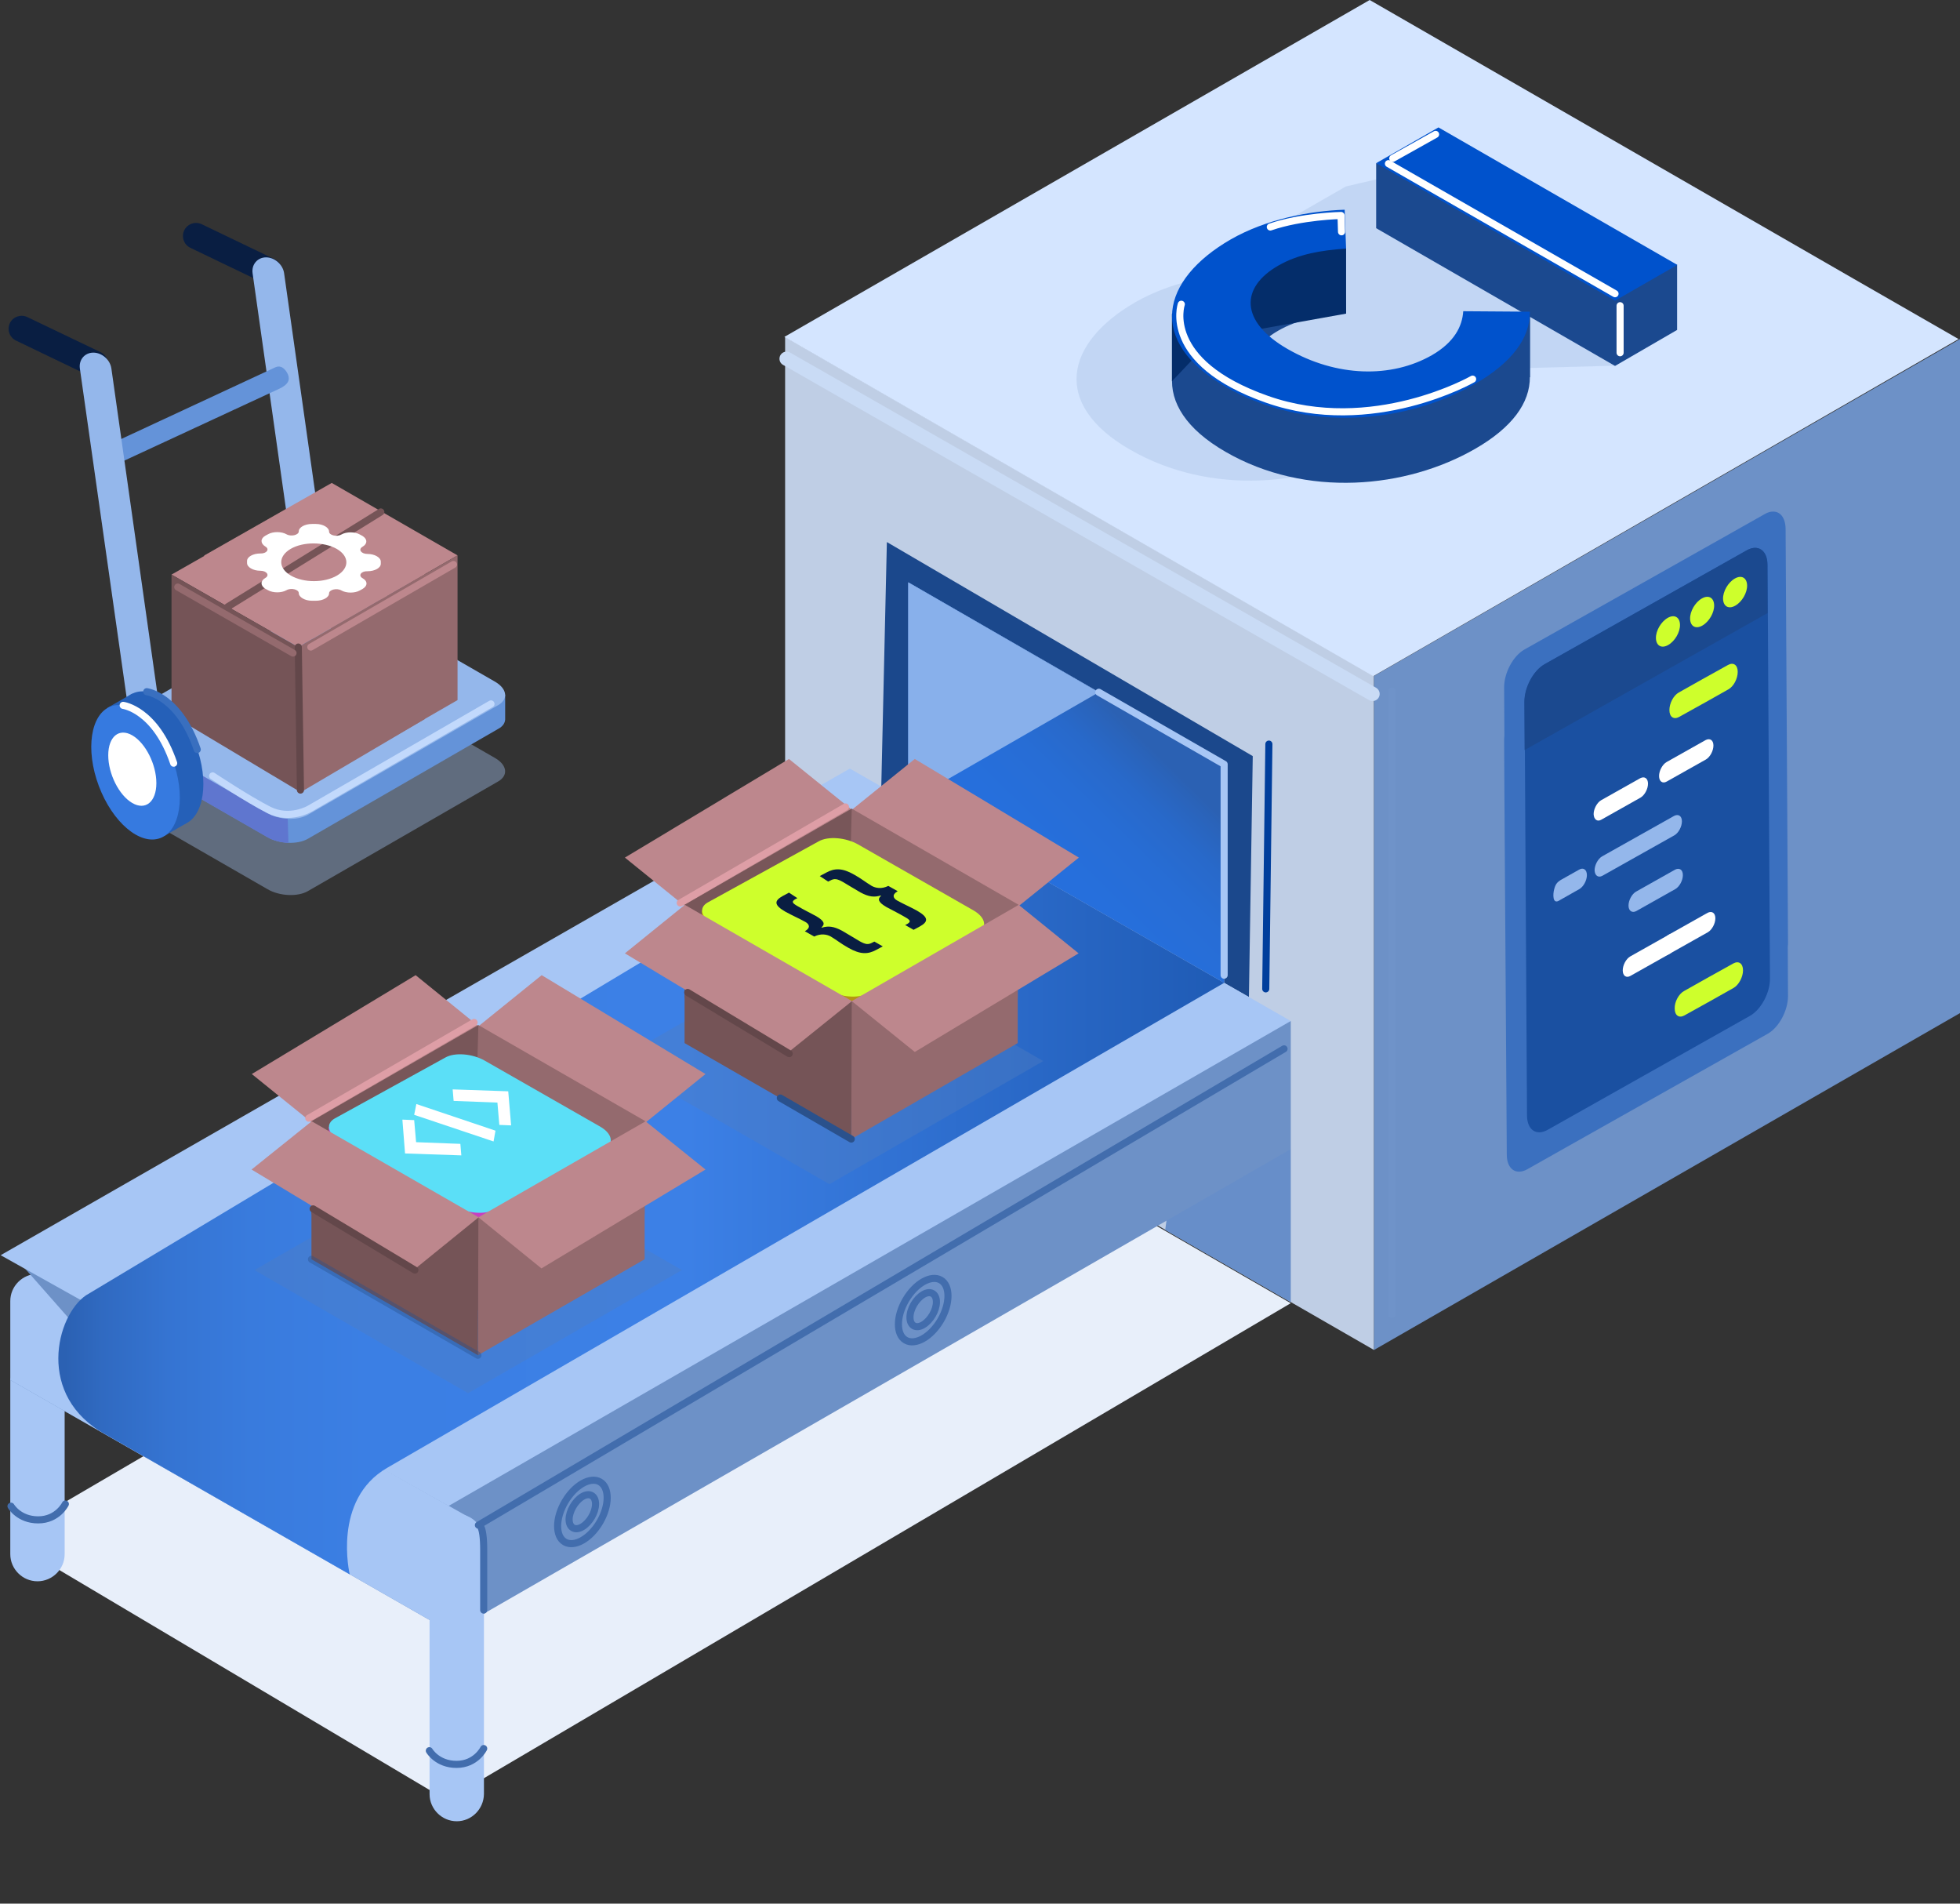
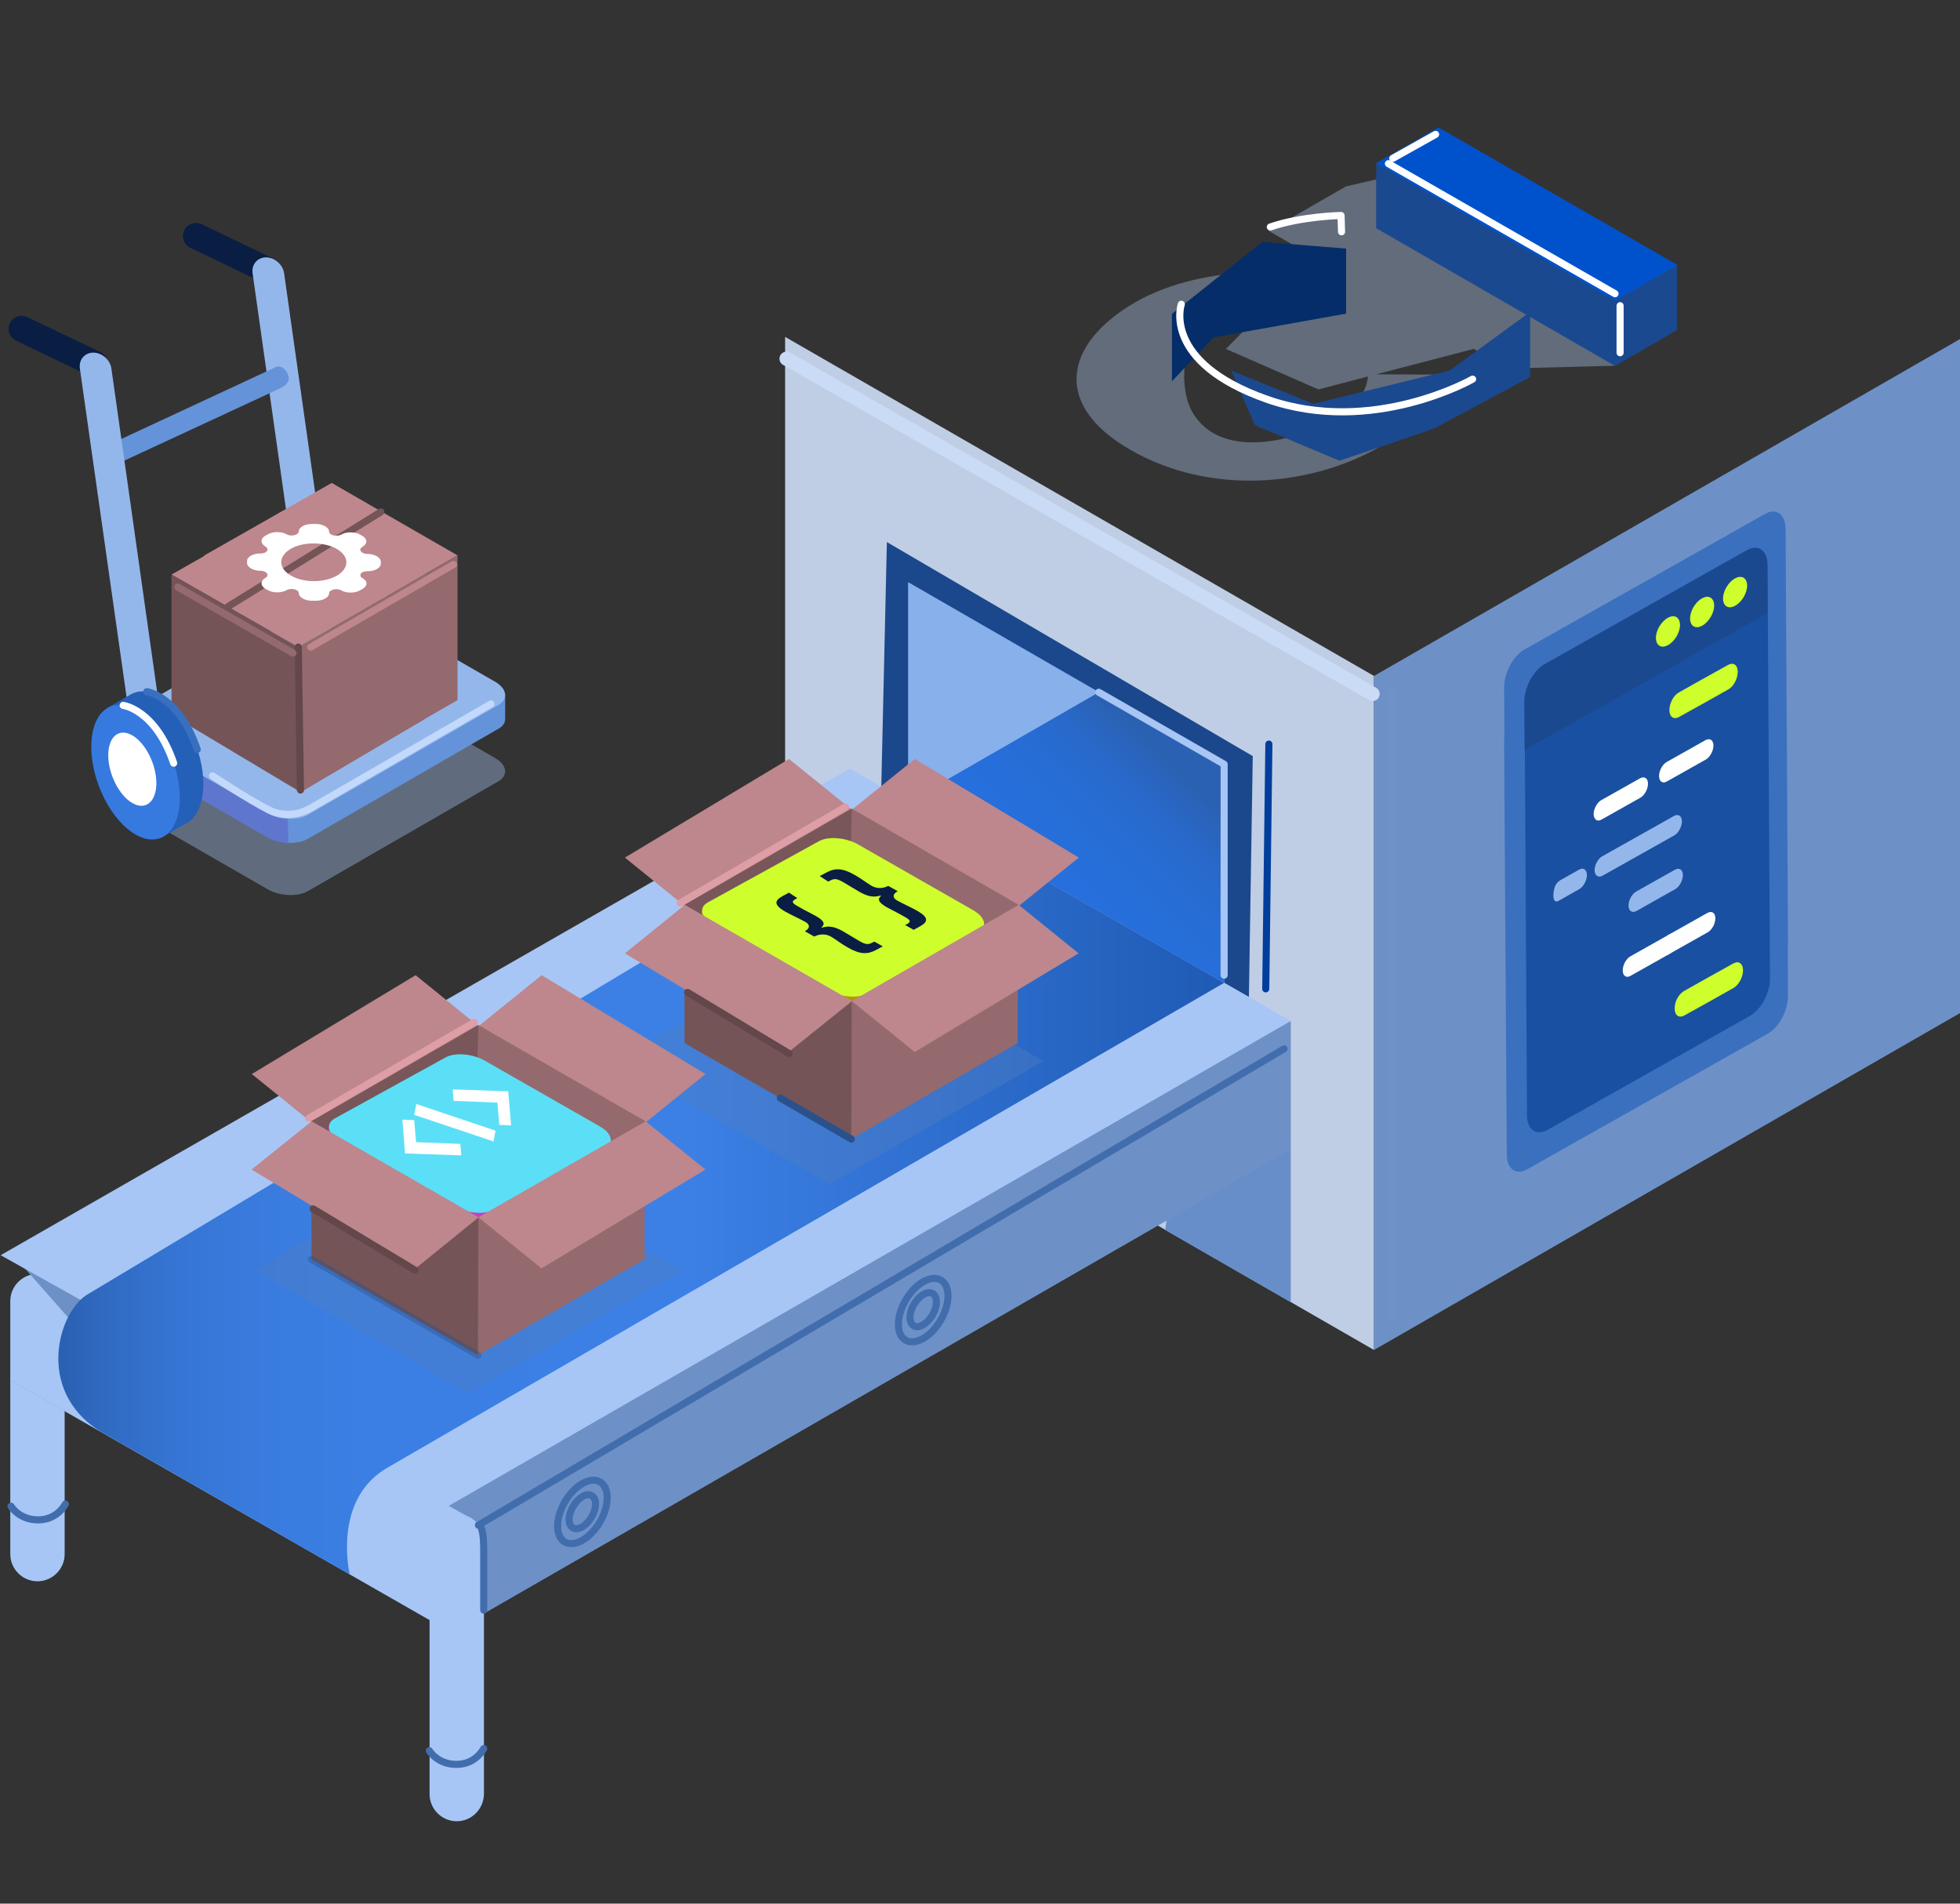
<svg xmlns="http://www.w3.org/2000/svg" width="276" height="268" viewBox="0 0 276 268" fill="none">
  <rect x="0" y="0" width="276" height="268" fill="#333333" stroke="none" />
-   <path d="M5.276 213.736L118.924 147.287L181.761 183.467L62.896 253.429L6.529 219.952C4.632 218.871 3.379 214.851 5.276 213.736Z" fill="#E8EFFA" />
  <path d="M193.482 190.055L110.557 142.322V47.429L193.482 95.163V190.055Z" fill="#BFCEE5" />
  <path d="M172.378 138.369V107.594L127.901 81.988V119.08L123.972 116.31L124.886 76.312L176.409 106.446L175.867 140.362L172.378 138.369Z" fill="#1B488C" />
  <path d="M181.761 161.78V183.332L164.079 173.164C164.079 173.164 165.671 160.192 167.229 160.192C168.754 160.124 181.761 161.78 181.761 161.78Z" fill="#678EC9" />
  <path opacity="0.4" d="M63.356 184.963C73.438 184.333 81.358 179.777 81.044 174.787C80.731 169.797 72.303 166.262 62.221 166.892C52.139 167.522 44.22 172.077 44.533 177.068C44.846 182.058 53.274 185.592 63.356 184.963Z" fill="#A8C0E5" />
  <path d="M52.395 174.921L49.888 167.185C49.414 166.442 47.958 165.462 46.806 165.057C46.298 164.888 45.722 165.09 45.451 165.53L44.841 166.509C43.926 167.894 43.926 168.164 44.57 169.178L48.364 175.09C49.008 176.069 50.363 176.846 51.379 176.813H51.684C52.7 176.745 53.039 175.9 52.395 174.921Z" fill="#174891" />
  <path d="M78.241 172.151L71.365 167.827C70.518 167.556 68.756 167.759 67.638 168.164C67.13 168.333 66.825 168.874 66.927 169.414L67.096 170.563C67.3 172.218 67.469 172.421 68.621 172.759L75.328 174.853C76.446 175.191 78.004 174.921 78.749 174.245L78.953 174.042C79.664 173.333 79.359 172.489 78.241 172.151Z" fill="#174891" />
  <path d="M5.276 222.62C3.176 222.62 1.448 220.897 1.448 218.803V183.164C1.448 181.069 3.176 179.346 5.276 179.346C7.376 179.346 9.104 181.069 9.104 183.164V218.803C9.104 220.897 7.376 222.62 5.276 222.62Z" fill="#A7C6F5" />
  <path d="M172.378 147.862L127.901 132.897V81.988L172.378 107.594V147.862Z" fill="url(#paint0_linear)" />
  <path d="M193.482 190.055L276 142.626V47.733L193.482 95.163V190.055Z" fill="#6D91C7" />
-   <path d="M193.38 95.196L110.456 47.429L192.872 0L261.095 39.288L275.797 47.733L193.38 95.196Z" fill="#D4E5FF" />
  <path d="M63.54 229.816L181.761 161.78L119.67 126.208L1.448 194.278L63.54 229.816Z" fill="#6D91C7" />
  <path d="M63.54 229.816L65.674 213.398L5.276 179.38L1.448 194.278L63.54 229.816Z" fill="#A7C6F5" />
  <path d="M127.901 112.898L154.73 97.46L127.901 81.988V112.898Z" fill="#88B0EB" />
  <path d="M15.167 191.812L1.448 176.238L181.761 143.74V161.78L15.167 191.812Z" fill="#6D91C7" />
  <path d="M63.167 212.013L181.762 143.74L119.67 108.202L0.093 176.711L63.167 212.013Z" fill="#A7C6F5" />
  <path d="M12.118 182.353L127.901 112.898L172.378 138.369L54.529 206.642C46.738 211.135 49.245 221.641 49.245 221.641L14.93 201.98C4.971 196.575 7.918 185.19 12.118 182.353Z" fill="url(#paint1_linear)" />
  <path d="M64.319 256.402C62.218 256.402 60.491 254.679 60.491 252.585V216.945C60.491 214.851 62.218 213.128 64.319 213.128C66.419 213.128 68.147 214.851 68.147 216.945V252.585C68.113 254.679 66.419 256.402 64.319 256.402Z" fill="#A7C6F5" />
  <path opacity="0.4" d="M65.911 196.136L96.025 178.806L65.911 161.476L35.831 178.806L65.911 196.136Z" fill="#517EC2" />
  <path opacity="0.4" d="M116.79 166.712L146.905 149.382L116.79 132.052L86.676 149.382L116.79 166.712Z" fill="#517EC2" />
  <path d="M96.432 127.559L87.997 120.735L111.099 106.851L119.975 114.013L96.432 127.559Z" fill="#BD878D" />
  <path d="M143.45 127.559L151.918 120.735L128.816 106.851L119.941 114.013L143.45 127.559Z" fill="#BD878D" />
  <path d="M119.873 153.976L143.314 140.464V127.39L119.873 126.985V153.976Z" fill="#946A6E" />
  <path d="M96.398 140.464L119.873 153.976V126.985L96.398 127.39V140.464Z" fill="#755457" />
  <path d="M119.941 140.937L143.45 127.39L119.941 113.844L96.398 127.39L119.941 140.937Z" fill="#946A6E" />
  <path d="M119.941 140.937L119.433 133.505L119.941 113.844L96.398 127.39L119.941 140.937Z" fill="#785659" />
  <path d="M119.873 140.937L131.627 134.147L119.873 127.39L108.118 134.147L119.873 140.937Z" fill="#613F43" />
  <path d="M122.413 142.997L137.996 134.417C138.639 134.079 138.91 133.572 138.809 133.032L138.538 129.958C138.538 129.958 136.573 130.025 134.473 129.687L121.025 122.019C119.331 121.039 116.858 120.836 115.537 121.58L102.868 128.539C100.429 128.471 98.803 128.201 98.803 128.201L99.006 131.545C99.074 132.12 99.582 132.728 100.598 133.302L116.858 142.592C118.619 143.571 121.092 143.74 122.413 142.997Z" fill="#B39512" />
  <path d="M99.718 127.019L115.3 118.438C116.621 117.695 119.094 117.898 120.821 118.877L137.081 128.167C138.775 129.147 139.08 130.532 137.758 131.275L122.176 139.856C120.855 140.599 118.382 140.396 116.655 139.416L100.395 130.126C98.667 129.113 98.363 127.728 99.718 127.019Z" fill="#CEFF2C" />
  <path d="M119.873 160.361L143.314 146.848V133.741L119.873 140.937V160.361Z" fill="#946A6E" />
  <path d="M96.398 146.848L119.873 160.361L119.941 140.937L96.398 133.741V146.848Z" fill="#755457" />
  <path d="M143.45 127.39L151.884 134.214L128.816 148.098L119.941 140.937L143.45 127.39Z" fill="#BD878D" />
  <path d="M96.432 127.39L87.997 134.214L111.066 148.098L119.975 140.937L96.432 127.39Z" fill="#BD878D" />
  <path d="M43.893 158.03L35.458 151.206L58.527 137.288L67.402 144.484L43.893 158.03Z" fill="#BD878D" />
  <path d="M90.91 158.03L99.345 151.206L76.276 137.288L67.367 144.484L90.91 158.03Z" fill="#BD878D" />
  <path d="M67.3 184.447L90.775 170.935V157.861L67.3 157.422V184.447Z" fill="#946A6E" />
  <path d="M43.858 170.935L67.3 184.447V157.422L43.858 157.861V170.935Z" fill="#755457" />
  <path d="M67.367 171.374L90.91 157.861L67.367 144.315L43.858 157.861L67.367 171.374Z" fill="#946A6E" />
  <path d="M67.367 171.374L66.893 161.138L67.367 144.315L43.858 157.861L67.367 171.374Z" fill="#785659" />
  <path d="M67.3 171.374L79.054 164.617L67.3 157.861L55.545 164.617L67.3 171.374Z" fill="#613F43" />
  <path d="M69.874 173.468L85.456 164.888C86.1 164.55 86.371 164.043 86.269 163.503L85.998 160.428C85.998 160.428 84.034 160.496 81.933 160.158L68.485 152.49C66.791 151.51 64.319 151.307 62.998 152.051L50.328 159.01C47.89 158.942 46.264 158.672 46.264 158.672L46.467 162.016C46.535 162.591 47.043 163.199 48.059 163.773L64.319 173.063C66.046 174.042 68.519 174.211 69.874 173.468Z" fill="#C740C0" />
  <path d="M47.145 157.456L62.727 148.875C64.048 148.132 66.521 148.335 68.248 149.314L84.508 158.604C86.202 159.584 86.507 160.969 85.185 161.712L69.603 170.293C68.282 171.036 65.809 170.833 64.082 169.854L47.822 160.564C46.128 159.584 45.823 158.199 47.145 157.456Z" fill="#5BDFF7" />
  <path d="M67.3 190.798L90.775 177.285V164.212L67.3 171.374V190.798Z" fill="#946A6E" />
  <path d="M43.858 177.285L67.3 190.798L67.367 171.374L43.858 164.212V177.285Z" fill="#755457" />
  <path d="M90.91 157.861L99.345 164.651L76.243 178.569L67.367 171.374L90.91 157.861Z" fill="#BD878D" />
  <path d="M43.892 157.861L35.424 164.651L58.526 178.569L67.401 171.374L43.892 157.861Z" fill="#BD878D" />
  <path d="M211.842 103.54L211.808 96.75C211.808 94.723 213.061 92.359 214.654 91.447L243.142 75.4C243.21 75.367 243.311 75.299 243.379 75.265L248.528 72.36C248.934 72.124 249.307 72.022 249.646 72.022C250.696 71.989 251.407 72.901 251.441 74.421L251.78 132.626C251.78 132.829 251.78 133.065 251.746 133.302L251.78 140.227C251.78 142.254 250.526 144.619 248.934 145.531L220.446 161.577C220.378 161.611 220.277 161.678 220.209 161.712L215.06 164.617C213.468 165.496 212.181 164.584 212.181 162.557L211.842 111.141L211.808 104.351C211.808 104.115 211.808 103.844 211.842 103.608V103.54Z" fill="#3B70BF" />
  <path d="M63.743 153.368L71.568 153.638L71.974 158.435L70.314 158.368L70.044 155.226L63.878 154.99L63.743 153.368Z" fill="white" />
  <path d="M56.663 157.625L58.323 157.692L58.594 160.8L64.827 161.037L64.963 162.658L57.036 162.388L56.663 157.625Z" fill="white" />
  <path d="M58.323 156.949L58.628 155.429L69.773 159.179L69.502 160.699L58.323 156.949Z" fill="white" />
  <path d="M112.285 126.444L112.014 126.579C111.438 126.917 111.506 127.12 112.353 127.593C113.166 128.066 113.979 128.471 114.927 128.978C116.079 129.654 116.214 130.093 115.672 130.566L115.74 130.599C116.621 130.329 117.4 130.397 118.585 131.039C119.534 131.579 120.211 132.018 121.024 132.491C121.871 132.964 122.244 133.032 122.854 132.694L123.125 132.559L124.31 133.234L123.43 133.707C122.21 134.383 121.126 134.383 119.466 133.437C118.382 132.829 117.942 132.424 116.993 131.849C116.451 131.545 115.605 131.376 114.656 131.849L113.335 131.106C114.216 130.599 113.945 130.093 113.403 129.789C112.42 129.248 111.743 128.978 110.625 128.37C108.965 127.424 108.999 126.816 110.219 126.14L111.099 125.667L112.285 126.444Z" fill="#091E42" />
  <path d="M115.435 123.336L116.316 122.863C117.535 122.188 118.619 122.188 120.279 123.134C121.363 123.742 121.804 124.147 122.752 124.721C123.294 125.025 124.141 125.194 125.089 124.721L126.41 125.465C125.53 125.971 125.801 126.478 126.343 126.782C127.325 127.323 128.003 127.593 129.12 128.201C130.78 129.147 130.746 129.755 129.527 130.43L128.646 130.903L127.461 130.228L127.732 130.093C128.307 129.755 128.24 129.552 127.393 129.079C126.58 128.606 125.767 128.201 124.818 127.694C123.667 127.019 123.531 126.579 124.073 126.106L124.005 126.073C123.125 126.343 122.346 126.275 121.16 125.634C120.211 125.093 119.534 124.654 118.721 124.181C117.874 123.708 117.501 123.64 116.892 123.978L116.621 124.113L115.435 123.336Z" fill="#091E42" />
  <path d="M217.906 159.077L246.394 143.031C247.986 142.153 249.274 139.754 249.24 137.727L248.901 79.522C248.901 77.495 247.58 76.583 246.022 77.461L217.533 93.507C215.941 94.386 214.654 96.784 214.688 98.811L215.027 157.017C215.027 159.043 216.314 159.956 217.906 159.077Z" fill="#1A50A1" />
  <path d="M214.687 105.601L214.653 98.811C214.653 96.784 215.907 94.419 217.499 93.507L245.987 77.461C247.579 76.583 248.867 77.495 248.867 79.522L248.9 86.312L214.687 105.601Z" fill="#1B498F" />
  <path d="M236.401 97.493L240.059 95.433C240.093 95.433 240.093 95.433 240.127 95.399L243.345 93.609C244.09 93.203 244.7 93.609 244.7 94.588C244.7 95.534 244.124 96.649 243.379 97.054L239.721 99.115C239.687 99.115 239.687 99.115 239.653 99.149L236.435 100.939C235.689 101.345 235.08 100.939 235.08 99.96C235.08 99.014 235.656 97.899 236.401 97.493Z" fill="#CEFF2C" />
  <path d="M237.146 139.518L240.804 137.457C240.838 137.457 240.838 137.457 240.872 137.423L244.09 135.633C244.836 135.227 245.445 135.633 245.445 136.613C245.445 137.558 244.836 138.673 244.124 139.079L240.466 141.139C240.432 141.139 240.432 141.139 240.398 141.173L237.18 142.963C236.435 143.369 235.825 142.963 235.825 141.984C235.791 141.038 236.401 139.923 237.146 139.518Z" fill="#CEFF2C" />
  <path d="M234.707 110.026L240.229 106.919C240.804 106.581 241.279 105.702 241.279 104.959C241.279 104.216 240.804 103.878 240.195 104.182L234.673 107.29C234.097 107.628 233.623 108.506 233.623 109.249C233.623 110.026 234.131 110.364 234.707 110.026Z" fill="white" />
  <path d="M225.493 115.398L231.015 112.29C231.591 111.952 232.065 111.074 232.065 110.331C232.065 109.587 231.591 109.249 230.981 109.554L225.459 112.661C224.884 112.999 224.409 113.878 224.409 114.621C224.443 115.364 224.917 115.736 225.493 115.398Z" fill="white" />
  <path d="M229.592 137.39L235.114 134.282C235.689 133.944 236.164 133.065 236.164 132.322C236.164 131.579 235.689 131.241 235.08 131.545L229.558 134.653C228.982 134.991 228.508 135.869 228.508 136.613C228.508 137.39 229.016 137.727 229.592 137.39Z" fill="white" />
  <path d="M230.405 128.268L235.927 125.161C236.502 124.823 236.977 123.944 236.977 123.201C236.977 122.458 236.502 122.12 235.893 122.424L230.371 125.532C229.795 125.87 229.321 126.748 229.321 127.492C229.321 128.235 229.829 128.573 230.405 128.268Z" fill="#94B7EB" />
  <path d="M225.629 123.303L235.791 117.594C236.367 117.256 236.841 116.377 236.841 115.634C236.841 114.891 236.367 114.553 235.757 114.857L225.595 120.566C225.019 120.904 224.545 121.782 224.545 122.526C224.579 123.269 225.053 123.607 225.629 123.303Z" fill="#94B7EB" />
  <path d="M234.978 134.349L240.5 131.241C241.075 130.903 241.55 130.025 241.55 129.282C241.55 128.539 241.075 128.201 240.466 128.505L234.944 131.613C234.368 131.951 233.894 132.829 233.894 133.572C233.928 134.349 234.402 134.687 234.978 134.349Z" fill="white" />
  <path d="M218.854 125.194C219.023 124.519 219.26 124.215 219.735 123.911L222.377 122.424C222.953 122.086 223.461 122.424 223.461 123.201C223.461 123.944 222.986 124.823 222.411 125.161L219.667 126.715C218.549 127.492 218.684 125.769 218.854 125.194Z" fill="#94B7EB" />
  <path d="M242.634 84.319C242.668 85.366 243.413 85.805 244.361 85.265C245.31 84.724 246.055 83.44 246.021 82.393C245.987 81.346 245.242 80.907 244.294 81.447C243.345 81.988 242.6 83.272 242.634 84.319Z" fill="#CEFF2C" />
  <path d="M233.183 89.859C233.217 90.906 233.962 91.345 234.91 90.805C235.859 90.264 236.604 88.981 236.57 87.933C236.536 86.886 235.791 86.447 234.843 86.987C233.894 87.528 233.149 88.812 233.183 89.859Z" fill="#CEFF2C" />
  <path d="M237.993 87.123C238.027 88.17 238.772 88.609 239.721 88.069C240.669 87.528 241.414 86.244 241.38 85.197C241.347 84.15 240.601 83.711 239.653 84.251C238.704 84.792 237.959 86.075 237.993 87.123Z" fill="#CEFF2C" />
  <path d="M58.425 178.806L44.096 170.191" stroke="#63474A" stroke-miterlimit="10" stroke-linecap="round" stroke-linejoin="round" />
  <path d="M111.133 148.335L96.838 139.72" stroke="#63474A" stroke-miterlimit="10" stroke-linecap="round" stroke-linejoin="round" />
  <path d="M193.279 97.696L110.761 50.503" stroke="#C9DBF5" stroke-width="2" stroke-miterlimit="10" stroke-linecap="round" stroke-linejoin="round" />
  <path d="M178.679 104.757L178.238 139.214" stroke="#003E9C" stroke-miterlimit="10" stroke-linecap="round" stroke-linejoin="round" />
  <path d="M196.023 97.257V185.055" stroke="#6F93C9" stroke-miterlimit="10" stroke-linecap="round" stroke-linejoin="round" />
  <path d="M84.468 214.287C85.837 211.952 85.847 209.417 84.49 208.626C83.133 207.835 80.924 209.087 79.555 211.423C78.185 213.758 78.175 216.293 79.532 217.084C80.889 217.875 83.098 216.623 84.468 214.287Z" stroke="#426DAD" stroke-miterlimit="10" stroke-linecap="round" stroke-linejoin="round" />
  <path d="M80.138 213.905C80.138 215.087 80.985 215.56 82.001 214.952C83.017 214.344 83.864 212.925 83.864 211.743C83.864 210.56 83.017 210.087 82.001 210.695C80.985 211.304 80.138 212.756 80.138 213.905Z" stroke="#426DAD" stroke-miterlimit="10" stroke-linecap="round" stroke-linejoin="round" />
  <path d="M128.138 185.461C128.138 186.643 128.985 187.116 130.001 186.508C131.018 185.9 131.864 184.481 131.864 183.299C131.864 182.116 131.018 181.643 130.001 182.251C128.985 182.859 128.138 184.278 128.138 185.461Z" stroke="#426DAD" stroke-miterlimit="10" stroke-linecap="round" stroke-linejoin="round" />
  <path d="M132.459 185.876C133.828 183.541 133.838 181.006 132.481 180.215C131.124 179.424 128.915 180.677 127.546 183.012C126.177 185.347 126.166 187.882 127.523 188.673C128.88 189.464 131.09 188.212 132.459 185.876Z" stroke="#426DAD" stroke-miterlimit="10" stroke-linecap="round" stroke-linejoin="round" />
  <path d="M180.813 147.659L67.367 214.715C67.367 214.715 68.113 214.411 68.113 218.195C68.113 221.978 68.113 226.674 68.113 226.674" stroke="#426DAD" stroke-miterlimit="10" stroke-linecap="round" stroke-linejoin="round" />
  <path d="M172.378 137.288V107.594L154.73 97.46" stroke="#A7C6F5" stroke-miterlimit="10" stroke-linecap="round" stroke-linejoin="round" />
  <path opacity="0.4" d="M43.859 177.286L67.3 190.798" stroke="#2A518C" stroke-miterlimit="10" stroke-linecap="round" stroke-linejoin="round" />
  <path d="M119.873 160.361L109.88 154.584" stroke="#2A518C" stroke-miterlimit="10" stroke-linecap="round" stroke-linejoin="round" />
  <path d="M66.758 143.943L43.486 157.422" stroke="#DE9EA6" stroke-miterlimit="10" stroke-linecap="round" stroke-linejoin="round" />
  <path d="M119.06 113.607L95.788 127.12" stroke="#DE9EA6" stroke-miterlimit="10" stroke-linecap="round" stroke-linejoin="round" />
  <path d="M68.113 246.166C68.113 246.166 67.029 248.396 64.285 248.396C61.575 248.396 60.457 246.47 60.457 246.47" stroke="#426DAD" stroke-miterlimit="10" stroke-linecap="round" stroke-linejoin="round" />
  <path d="M9.205 211.743C9.205 211.743 8.121 213.972 5.377 213.972C2.667 213.972 1.549 212.047 1.549 212.047" stroke="#426DAD" stroke-miterlimit="10" stroke-linecap="round" stroke-linejoin="round" />
  <path d="M47.255 81.433L50.744 79.44L58.298 97.716L55.283 99.439L47.255 81.433Z" fill="#2560B8" />
  <path d="M57.99 97.826C60.846 96.758 61.601 91.744 59.678 86.625C57.755 81.506 53.88 78.221 51.025 79.288C48.169 80.356 47.414 85.37 49.337 90.489C51.261 95.608 55.135 98.893 57.99 97.826Z" fill="#2560B8" />
  <path d="M54.673 99.747C57.529 98.68 58.284 93.665 56.361 88.546C54.437 83.427 50.563 80.143 47.708 81.21C44.852 82.277 44.097 87.292 46.02 92.411C47.944 97.53 51.818 100.814 54.673 99.747Z" fill="#367AE0" />
  <path opacity="0.39" d="M43.359 125.451L70.154 110.012C71.611 109.168 71.407 107.715 69.747 106.736L50.778 95.824C49.084 94.844 46.543 94.743 45.087 95.588L18.292 110.992C16.835 111.837 17.039 113.289 18.699 114.269L37.668 125.18C39.328 126.16 41.903 126.295 43.359 125.451Z" fill="#A7C6F5" />
  <path d="M2.269 47.956L12.533 52.888C13.448 53.327 14.566 52.955 15.006 52.043C15.447 51.131 15.074 50.016 14.159 49.577L3.862 44.645C2.947 44.206 1.829 44.578 1.389 45.49C0.948 46.435 1.355 47.517 2.269 47.956Z" fill="#091E42" />
  <path d="M26.794 34.882L37.058 39.814C37.973 40.253 39.091 39.882 39.531 38.97C39.972 38.058 39.599 36.943 38.684 36.504L28.42 31.572C27.506 31.132 26.388 31.504 25.948 32.416C25.507 33.328 25.88 34.443 26.794 34.882Z" fill="#091E42" />
  <path d="M18.292 103.661L45.087 88.223C46.543 87.379 49.118 87.48 50.778 88.46L65.581 96.973L71.136 97.783V101.297C71.102 101.803 70.797 102.276 70.154 102.614L43.359 118.086C41.903 118.931 39.328 118.829 37.668 117.85L18.698 106.938C17.005 105.959 16.835 104.472 18.292 103.661Z" fill="#6493D9" />
  <path d="M18.292 103.661L39.802 91.297L40.615 118.66C39.599 118.627 38.515 118.356 37.668 117.883L18.698 106.972C17.005 105.959 16.835 104.472 18.292 103.661Z" fill="#5F76CF" />
  <path d="M45.798 95.013C44.579 95.013 43.427 94 43.258 92.784L35.568 38.463C35.399 37.247 36.246 36.233 37.465 36.233C38.684 36.233 39.836 37.247 40.006 38.463L47.695 92.784C47.898 94 47.051 95.013 45.798 95.013Z" fill="#94B7EB" />
  <path d="M43.359 114.708L70.154 99.27C71.611 98.425 71.407 96.973 69.747 95.993L50.778 85.082C49.084 84.102 46.543 84.001 45.087 84.845L18.292 100.283C16.835 101.128 17.039 102.58 18.699 103.56L37.668 114.471C39.328 115.451 41.903 115.552 43.359 114.708Z" fill="#94B7EB" />
  <path d="M58.094 100.52L43.02 91.838C42.309 91.432 42.377 90.689 43.224 90.216C44.071 89.743 45.324 89.676 46.069 90.115L61.143 98.797C61.855 99.202 61.787 99.945 60.94 100.418C60.093 100.891 58.806 100.959 58.094 100.52Z" fill="#6493D9" />
  <path d="M51.387 104.303L36.313 95.621C35.602 95.216 35.67 94.473 36.516 94C37.363 93.527 38.617 93.459 39.362 93.898L54.402 102.547C55.114 102.952 55.046 103.695 54.199 104.168C53.386 104.675 52.099 104.742 51.387 104.303Z" fill="#6493D9" />
  <path d="M44.206 108.357L29.132 99.675C28.421 99.27 28.488 98.527 29.335 98.054C30.182 97.581 31.435 97.513 32.181 97.952L47.255 106.634C47.966 107.04 47.898 107.783 47.051 108.256C46.205 108.729 44.951 108.762 44.206 108.357Z" fill="#6493D9" />
  <path d="M16.564 65.286L39.362 54.712C40.514 54.172 40.886 53.53 40.548 52.719C40.548 52.719 39.938 51.199 38.786 51.705L16.192 62.212C15.04 62.752 14.193 63.867 14.295 64.711C14.43 65.556 15.447 65.826 16.564 65.286Z" fill="#6493D9" />
  <path d="M61.482 99.101L46.069 90.115" stroke="#396FBF" stroke-miterlimit="10" stroke-linecap="round" stroke-linejoin="round" />
  <path d="M54.741 102.783L39.294 93.763" stroke="#396FBF" stroke-miterlimit="10" stroke-linecap="round" stroke-linejoin="round" />
  <path d="M47.492 106.803L32.079 97.817" stroke="#396FBF" stroke-miterlimit="10" stroke-linecap="round" stroke-linejoin="round" />
  <path d="M21.51 108.425C20.291 108.425 19.139 107.411 18.97 106.195L11.246 51.874C11.077 50.658 11.924 49.645 13.143 49.645C14.363 49.645 15.514 50.658 15.684 51.874L23.373 106.195C23.576 107.411 22.73 108.425 21.51 108.425Z" fill="#94B7EB" />
  <path d="M49.626 80.994C49.626 80.994 53.284 81.467 55.893 87.041" stroke="white" stroke-miterlimit="10" stroke-linecap="round" stroke-linejoin="round" />
  <path d="M52.776 79.035C52.776 79.035 57.315 79.609 59.89 87.176" stroke="#396FBF" stroke-miterlimit="10" stroke-linecap="round" stroke-linejoin="round" />
  <path d="M42.986 73.359C42.986 73.359 41.157 77.987 35.229 80.014" stroke="white" stroke-width="1.166" stroke-miterlimit="10" stroke-linecap="round" stroke-linejoin="round" />
  <path d="M42.004 91.095L59.822 80.859L42.139 70.657L24.152 80.893L42.004 91.095Z" fill="#BD878D" />
  <path d="M46.611 88.426L64.429 78.19L46.713 67.988L28.725 78.224L46.611 88.426Z" fill="#BD878D" />
  <path d="M42.004 91.095L42.343 111.532L59.822 101.229V80.859L42.004 91.095Z" fill="#946A6E" />
  <path d="M46.645 88.426H46.611V108.83L64.429 98.56V78.19L46.645 88.426Z" fill="#946A6E" />
  <path d="M42.004 91.095L24.152 80.893V100.655L42.343 111.532L42.004 91.095Z" fill="#755457" />
  <path d="M53.623 72.076L32.079 85.419" stroke="#755457" stroke-miterlimit="10" stroke-linecap="round" stroke-linejoin="round" />
  <path d="M51.048 81.399C50.405 81.028 50.845 80.386 51.76 80.42C52.776 80.42 53.623 79.947 53.623 79.373V79.068C53.623 78.494 52.776 77.987 51.76 77.987C50.845 77.987 50.405 77.346 51.048 76.974C51.76 76.569 51.76 75.893 51.048 75.454L50.676 75.251C49.964 74.846 48.779 74.846 48.068 75.251C47.424 75.623 46.34 75.352 46.34 74.846C46.34 74.271 45.493 73.765 44.477 73.765H43.935C42.919 73.765 42.072 74.238 42.072 74.812C42.072 75.319 40.988 75.589 40.344 75.217C39.633 74.812 38.447 74.812 37.736 75.217L37.363 75.42C36.652 75.825 36.652 76.501 37.363 76.94C38.007 77.312 37.566 77.954 36.652 77.92C35.636 77.92 34.789 78.393 34.789 78.967V79.271C34.789 79.845 35.636 80.352 36.652 80.352C37.566 80.352 38.007 80.994 37.363 81.366C36.652 81.771 36.652 82.447 37.363 82.886L37.736 83.088C38.447 83.494 39.633 83.494 40.344 83.088C40.988 82.717 42.072 82.987 42.072 83.494C42.072 84.068 42.919 84.575 43.935 84.575H44.477C45.493 84.575 46.34 84.102 46.34 83.528C46.34 83.021 47.424 82.751 48.068 83.122C48.779 83.528 49.964 83.528 50.676 83.122L51.048 82.919C51.794 82.48 51.794 81.805 51.048 81.399ZM40.954 81.028C39.158 79.981 39.158 78.325 40.92 77.278C42.715 76.231 45.629 76.265 47.424 77.278C49.219 78.325 49.219 79.981 47.458 81.028C45.662 82.075 42.749 82.075 40.954 81.028Z" fill="white" />
  <path d="M42.004 91.095L42.309 111.228" stroke="#63474A" stroke-miterlimit="10" stroke-linecap="round" stroke-linejoin="round" />
  <path d="M63.853 79.474L43.765 91.095" stroke="#BD878D" stroke-miterlimit="10" stroke-linecap="round" stroke-linejoin="round" />
  <path d="M41.259 91.939L25.033 82.649" stroke="#946A6E" stroke-miterlimit="10" stroke-linecap="round" stroke-linejoin="round" />
  <path d="M69.138 99.101L43.596 113.863C43.596 113.863 40.819 115.519 37.871 114.032C34.924 112.546 29.945 109.235 29.945 109.235" stroke="#C2D9FC" stroke-miterlimit="10" stroke-linecap="round" stroke-linejoin="round" />
  <path d="M15.142 99.641L18.631 97.648L26.185 115.924L23.17 117.681L15.142 99.641Z" fill="#2560B8" />
  <path d="M25.886 116.069C28.741 115.002 29.497 109.987 27.573 104.868C25.65 99.749 21.776 96.465 18.92 97.532C16.064 98.599 15.309 103.614 17.232 108.732C19.156 113.851 23.03 117.136 25.886 116.069Z" fill="#2560B8" />
  <path d="M22.569 117.99C25.425 116.923 26.18 111.908 24.257 106.789C22.333 101.67 18.459 98.386 15.604 99.453C12.748 100.52 11.992 105.535 13.916 110.653C15.839 115.772 19.714 119.057 22.569 117.99Z" fill="#367AE0" />
  <path d="M22.018 110.249C22.018 112.884 20.494 114.134 18.631 113.053C16.768 111.972 15.243 108.965 15.243 106.33C15.243 103.695 16.768 102.445 18.631 103.526C20.494 104.607 22.018 107.614 22.018 110.249Z" fill="white" />
  <path d="M20.663 97.378C20.663 97.378 25.202 97.952 27.777 105.519" stroke="#396FBF" stroke-miterlimit="10" stroke-linecap="round" stroke-linejoin="round" />
  <path d="M17.344 99.304C17.344 99.304 21.883 99.878 24.457 107.445" stroke="white" stroke-miterlimit="10" stroke-linecap="round" stroke-linejoin="round" />
  <path opacity="0.4" d="M212.316 51.888L227.424 51.483L200.867 23.613L189.519 26.248L178.645 32.498L185.318 36.349L172.615 49.118L185.657 54.827L192.635 53.003C192.398 55.03 191.246 57.125 188.231 58.847C182.507 62.158 171.836 64.894 167.873 57.969C166.078 54.794 165.942 47.159 171.226 44.119C174.038 42.497 172.581 44.085 176.104 43.848L175.901 38.376C170.955 38.545 164.824 39.693 159.845 42.565C150.021 48.24 147.989 56.888 159.133 63.307C170.447 69.826 184.607 68.509 194.43 62.834C199.512 59.928 202.086 56.483 202.052 52.733L193.787 52.699L207.54 49.118L212.316 51.888Z" fill="#A8C0E5" />
-   <path d="M172.581 63.611C161.437 57.192 163.469 48.544 173.293 42.869C178.306 39.997 184.403 38.849 189.349 38.68L189.552 44.152C186.029 44.389 182.811 44.929 180 46.551C174.682 49.591 174.546 54.388 181.287 58.273C188.197 62.259 195.921 62.428 201.646 59.151C204.796 57.327 205.914 55.098 206.049 52.969L215.432 53.037C215.466 56.753 212.892 60.199 207.811 63.138C198.021 68.813 183.861 70.13 172.581 63.611Z" fill="#1B498F" />
  <path d="M189.552 34.998V44.153L170.888 47.497L165.027 53.679V44.186L177.764 34.052L189.552 34.998Z" fill="#042D6A" />
  <path d="M215.466 53.071V43.916L204.152 52.159L184.946 56.854L173.361 52.159L176.714 59.861L188.604 64.861C188.604 64.861 201.341 60.604 202.018 60.266C202.696 59.962 215.466 53.071 215.466 53.071Z" fill="#1B498F" />
  <path d="M193.787 32.126V22.971L236.164 37.295V46.45L227.424 51.517L193.787 32.126Z" fill="#1B498F" />
-   <path d="M172.581 54.456C161.437 48.037 163.469 39.389 173.293 33.714C178.306 30.843 184.403 29.694 189.349 29.525L189.552 34.998C186.029 35.234 182.811 35.775 180 37.396C174.682 40.437 174.546 45.233 181.287 49.118C188.197 53.105 195.921 53.273 201.646 49.997C204.796 48.172 205.914 45.943 206.049 43.815L215.432 43.882C215.466 47.598 212.892 51.044 207.811 53.983C198.021 59.658 183.861 60.976 172.581 54.456Z" fill="#0052CC" />
  <path d="M193.787 22.971L202.56 17.938L236.197 37.295L227.424 42.328L193.787 22.971Z" fill="#0052CC" />
  <path d="M195.514 23.039L227.424 41.349" stroke="white" stroke-miterlimit="10" stroke-linecap="round" stroke-linejoin="round" />
  <path d="M166.348 42.835C166.348 42.835 163.537 50.976 178.408 56.212C193.279 61.449 207.37 53.375 207.37 53.375" stroke="white" stroke-miterlimit="10" stroke-linecap="round" stroke-linejoin="round" />
  <path d="M228.135 43.038V49.659" stroke="white" stroke-miterlimit="10" stroke-linecap="round" stroke-linejoin="round" />
  <path d="M196.124 22.296L202.154 18.918" stroke="white" stroke-miterlimit="10" stroke-linecap="round" stroke-linejoin="round" />
  <path d="M188.909 32.633L188.841 30.336C188.841 30.336 183.286 30.437 178.882 31.957" stroke="white" stroke-miterlimit="10" stroke-linecap="round" stroke-linejoin="round" />
  <defs>
    <linearGradient id="paint0_linear" x1="161.053" y1="103.844" x2="129.97" y2="135.562" gradientUnits="userSpaceOnUse">
      <stop offset="0.006" stop-color="#2B61B3" />
      <stop offset="0.034" stop-color="#2A63B9" />
      <stop offset="0.143" stop-color="#2869CA" />
      <stop offset="0.279" stop-color="#276DD5" />
      <stop offset="0.47" stop-color="#266FDC" />
      <stop offset="1" stop-color="#2670DE" />
    </linearGradient>
    <linearGradient id="paint1_linear" x1="172.365" y1="167.266" x2="8.214" y2="167.266" gradientUnits="userSpaceOnUse">
      <stop stop-color="#1F5BB5" />
      <stop offset="0.461" stop-color="#3C80E6" />
      <stop offset="0.736" stop-color="#3B7FE4" />
      <stop offset="0.835" stop-color="#397BDD" />
      <stop offset="0.905" stop-color="#3574D2" />
      <stop offset="0.962" stop-color="#306AC1" />
      <stop offset="0.994" stop-color="#2B61B3" />
    </linearGradient>
  </defs>
</svg>